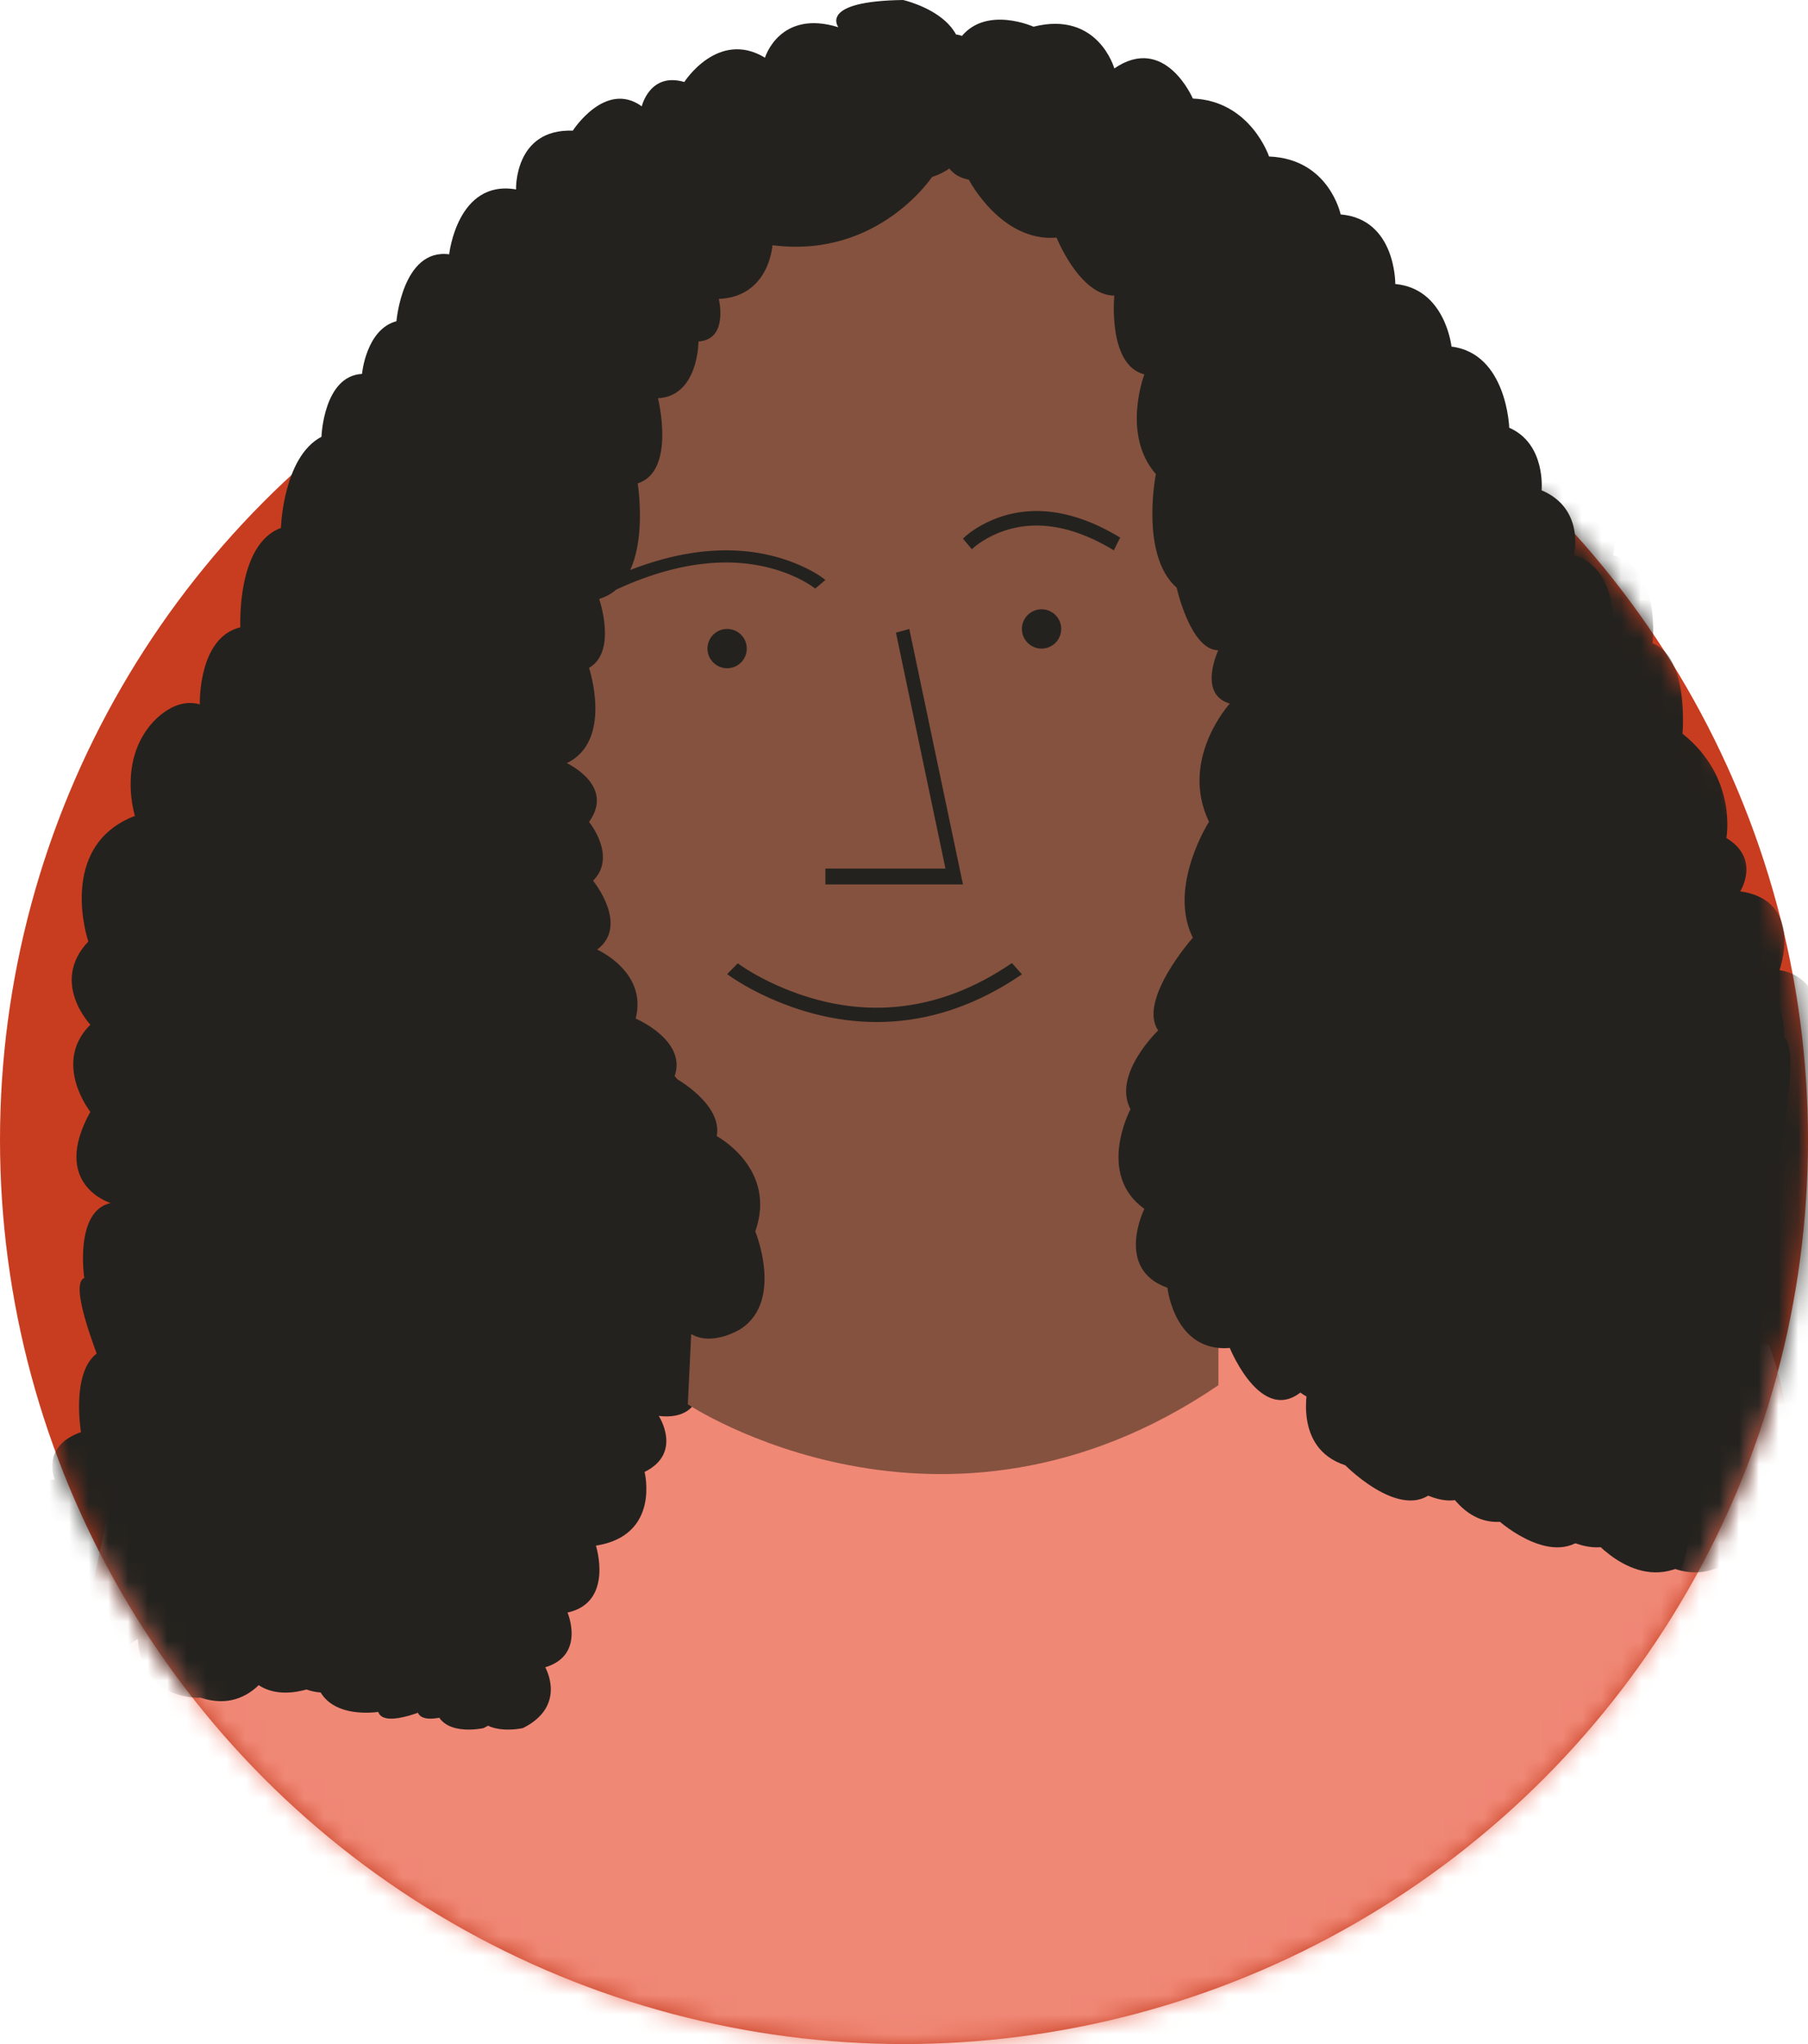
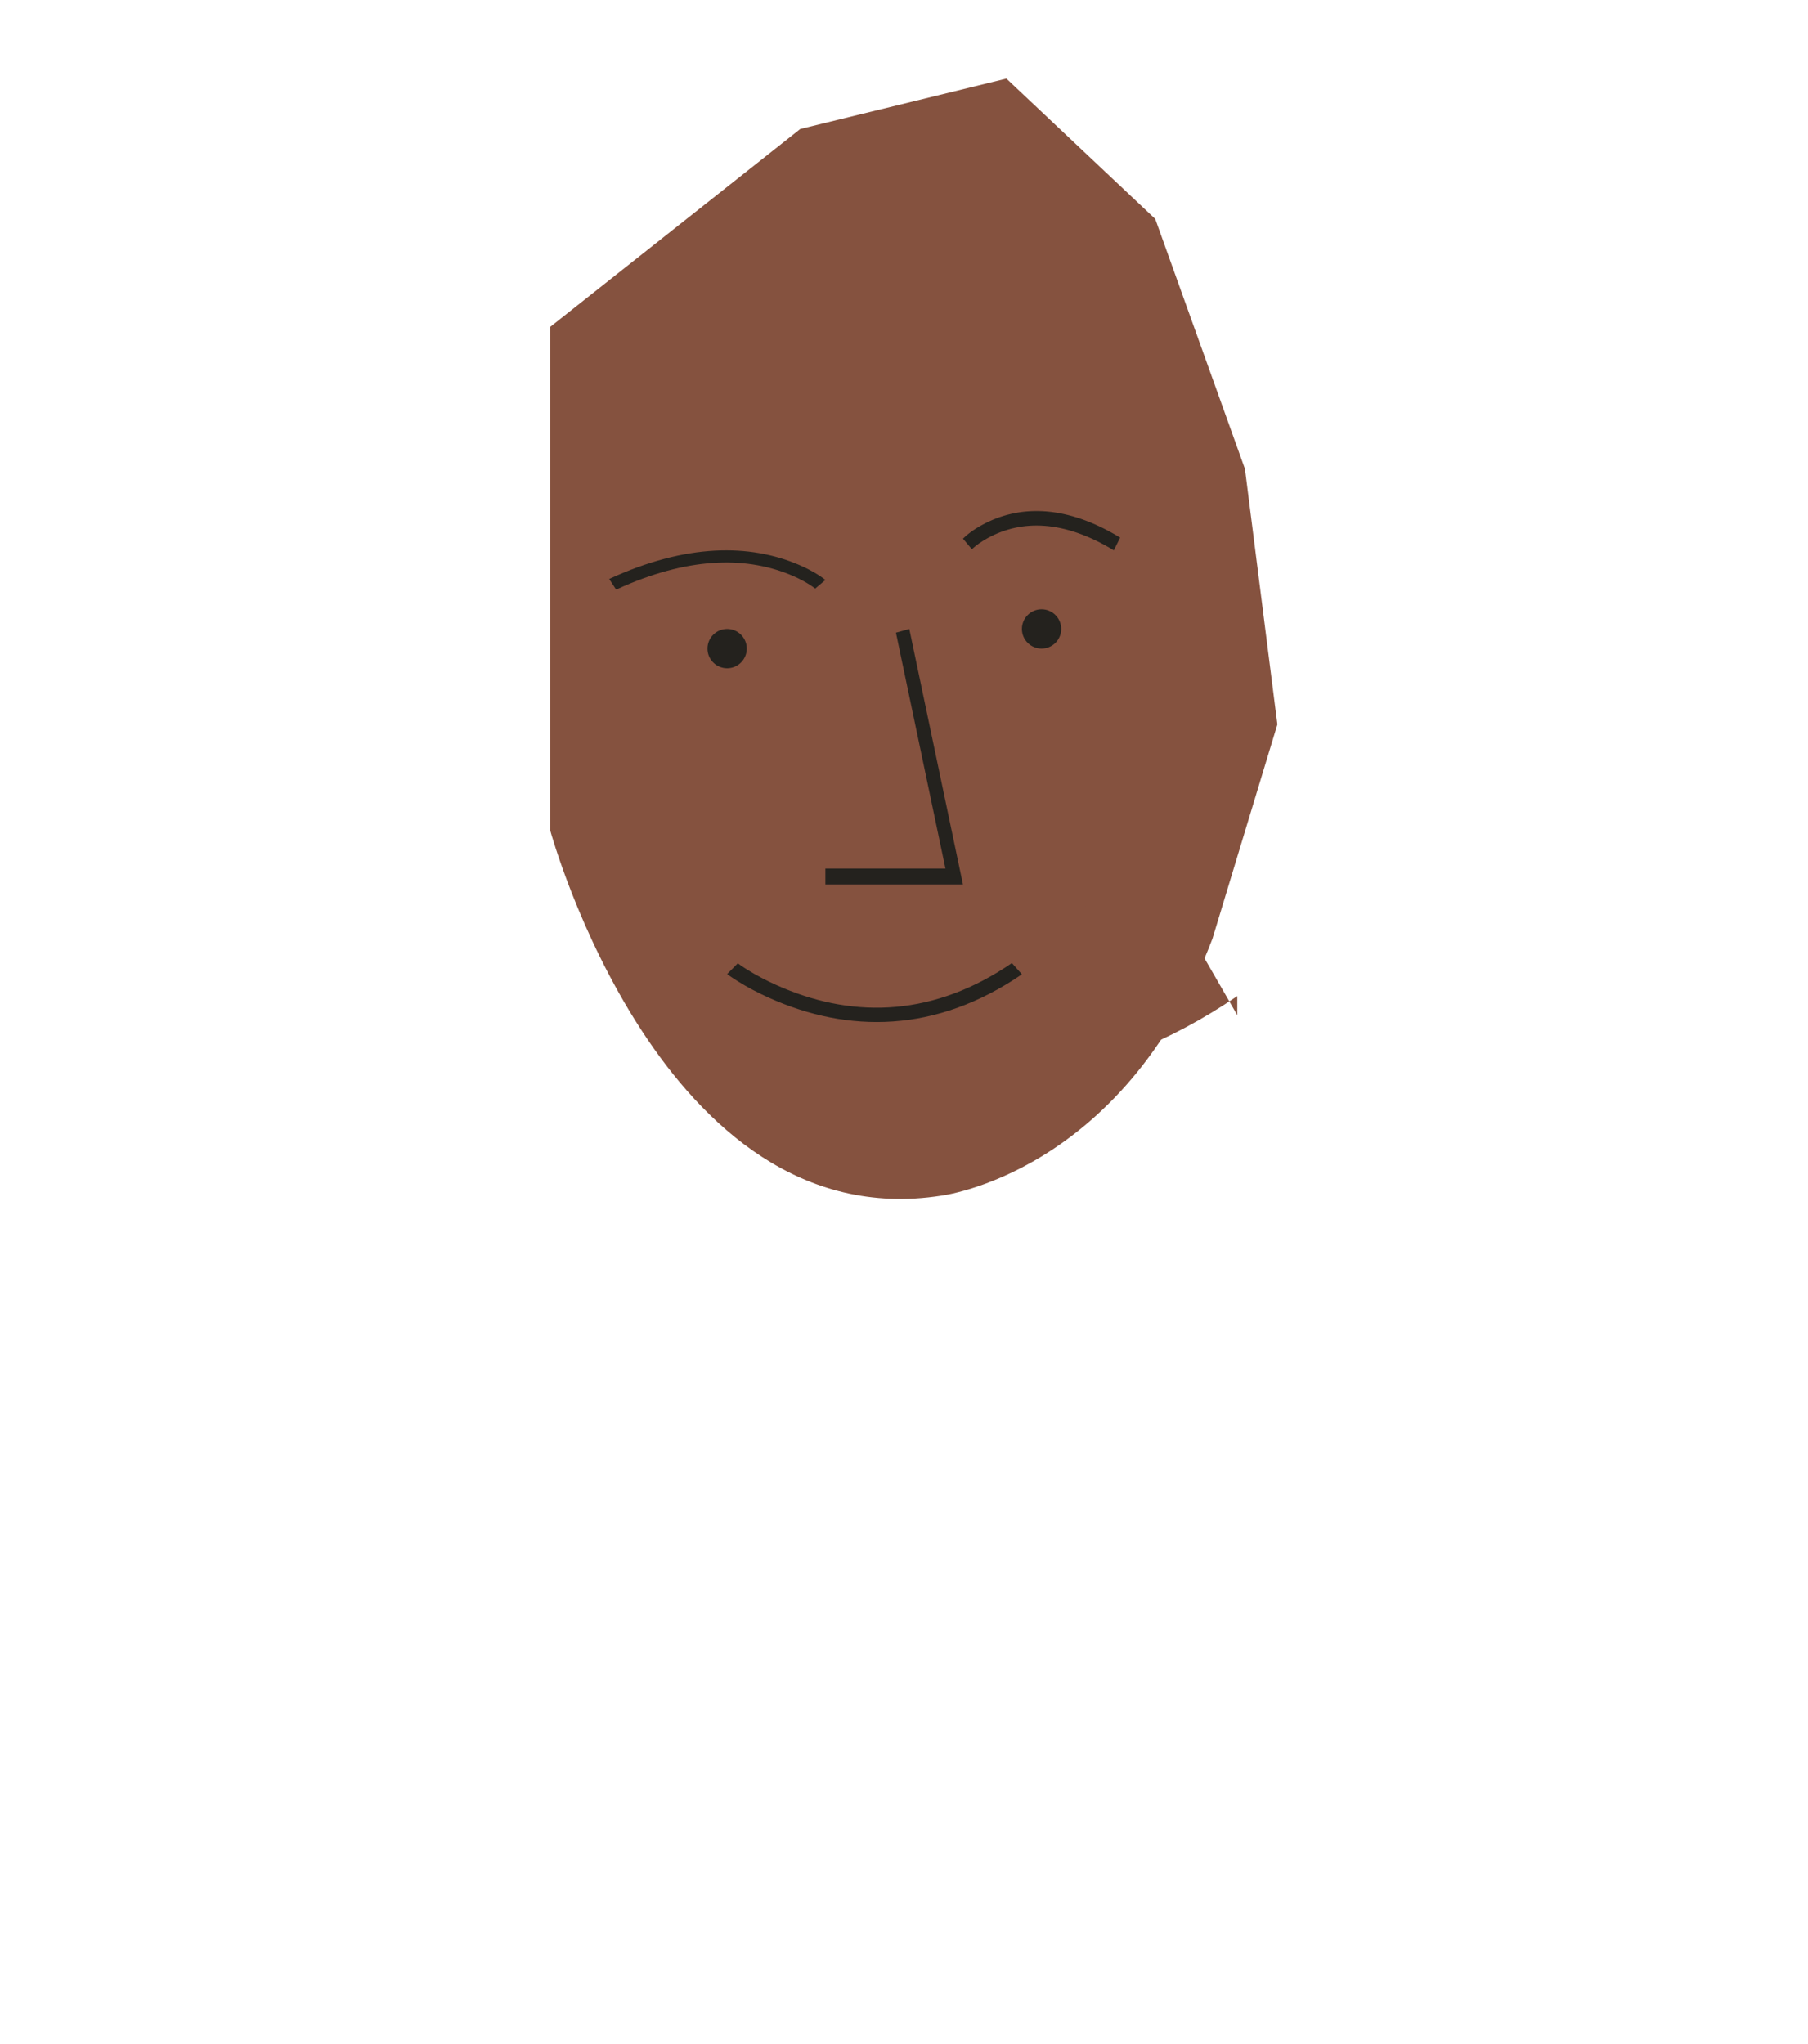
<svg xmlns="http://www.w3.org/2000/svg" xmlns:xlink="http://www.w3.org/1999/xlink" width="92" height="104" viewBox="0 0 92 104">
  <defs>
-     <circle id="m7s36n69pa" cx="46" cy="46" r="46" />
-   </defs>
+     </defs>
  <g fill="none" fill-rule="evenodd">
    <g>
      <g transform="translate(-3.58) translate(3.58 12)">
        <mask id="b9pjaphzcb" fill="#fff">
          <use xlink:href="#m7s36n69pa" />
        </mask>
        <use fill="#C83D20" xlink:href="#m7s36n69pa" />
        <path fill="#F08876" d="M92 92c.462-19.267-.201-31.124-1.99-35.57-1.812-.31-21.285-3.575-29.585-1.968 0 0-11.582 8.006-25.315-.443 0 0-19.624 0-29.214 9.08L-.244 92H92z" mask="url(#b9pjaphzcb)" />
        <path fill="#24221E" d="M47.958-12s5.084 1.155 1.85 5.083c0 0 2.924 2.773-.387 3.928 0 0-2.751 4.16-8.114 3.465 0 0-.153 2.628-2.732 2.732 0 0 .516 2.063-1.032 2.166 0 0 0 2.785-2.062 2.888 0 0 .928 3.713-1.032 4.332 0 0 .825 5.054-1.96 5.879 0 0 .928 2.682-.515 3.507 0 0 1.237 3.713-1.135 4.848 0 0 2.476 1.134 1.135 2.991 0 0 1.443 1.753.205 2.991 0 0 1.857 2.27.207 3.506 0 0 2.58 1.136 1.96 3.507 0 0 2.682 1.136 1.96 2.992 0 0 2.476 1.34 2.167 2.99 0 0 3.094 1.651 1.96 4.849 0 0 1.443 3.506-.723 4.95 0 0-1.753 1.135-2.89 0 0 0 .62 1.65-1.134 2.063 0 0 .414 2.682-2.166 2.374 0 0 1.238 1.885-.721 2.85 0 0 .825 3.234-2.476 3.75 0 0 .928 2.887-1.445 3.404 0 0 .93 2.165-1.134 2.785 0 0 1.134 1.96-1.135 3.094 0 0-2.27.516-2.476-1.135 0 0-2.578 1.239-2.887.31 0 0-2.476.412-3.096-1.341 0 0-2.991 1.444-4.022-1.444 0 0-1.136 2.991-3.92 2.063 0 0-2.992.207-3.199-2.992 0 0-2.784 2.063-3.815 0 0 0-2.785 1.032-3.095-1.34 0 0-.62-2.27 1.238-2.373 0 0-.412-4.264 1.443-4.4 0 0-.72-1.685 1.342-2.407 0 0-.62-3.61 1.237-4.229 0 0-.928-2.888.929-3.61 0 0-.516-3.404 1.341-3.817 0 0-3.094-.928-1.032-4.64 0 0-1.96-2.476 0-4.435 0 0-2.062-2.168-.103-4.23 0 0-1.65-4.847 2.372-6.394 0 0-.825-2.58.723-4.539 0 0 1.134-1.546 2.578-1.134 0 0-.103-3.404 2.064-3.92 0 0-.207-4.229 2.063-5.054 0 0 .103-3.61 2.063-4.64 0 0 .104-3.096 2.063-3.198 0 0 .206-2.27 1.754-2.682 0 0 .309-3.714 2.682-3.405 0 0 .412-3.816 3.403-3.3 0 0-.102-3.094 2.89-2.991 0 0 1.65-2.579 3.507-1.238 0 0 .412-1.753 2.165-1.237 0 0 1.711-2.682 4.105-1.238 0 0 .744-2.475 3.735-1.548 0 0-1.039-1.329 3.297-1.386" mask="url(#b9pjaphzcb)" />
        <path fill="#24221E" d="M58.702-8.52s-.823-2.948-4.114-2.122c0 0-2.35-1.062-3.642.472 0 0-1.236-.607-1.612 1.65 0 0-1.091 2.36.671 2.95 0 0-.586 2.359 1.294 2.713 0 0 1.645 3.183 4.465 2.948 0 0 1.176 2.949 2.938 2.949 0 0-.353 3.537 1.528 4.009 0 0-1.175 3.066.587 5.072 0 0-.822 4.128 1.057 5.78 0 0 .706 3.183 2.116 3.183 0 0-1.058 2.24.588 2.713 0 0-2.585 2.83-1.058 6.014 0 0-2.115 3.303-.823 5.898 0 0-2.819 3.184-1.762 4.718 0 0-2.35 2.24-1.41 4.009 0 0-1.762 3.302.705 5.07 0 0-1.528 3.068 1.175 4.012 0 0 .353 3.301 3.173 3.065 0 0 1.764 4.365 3.995 1.888 0 0-.823 3.203 1.88 4.079 0 0 3.41 3.47 4.936.756 0 0 .94 2.242 2.939 2.123 0 0 2.82 2.476 4.465.59 0 0 2.233 2.948 4.817 1.652 0 0 3.41.47 3.527-1.533 0 0 2.586.353 1.998-2.124 0 0 3.29 1.298 3.29-.472 0 0 1.293-1.888 0-2.948 0 0 .235-3.656-2.115-4.128 0 0 .587-4.246-2.116-4.835 0 0 2.468 0 1.53-2.949 0 0 1.879-2.123-.236-4.246 0 0 1.174-2.359-.706-3.656 0 0 .118-3.067-2.232-3.42 0 0 1.293-3.537-1.999-4.01 0 0 1.058-1.652-.705-2.713 0 0 .587-3.066-2.232-5.307 0 0 .353-3.892-1.528-4.6 0 0 .47-3.774-1.998-4.481 0 0 .588-2.36-1.645-3.303 0 0 .234-2.358-1.645-3.184 0 0-.117-3.775-2.939-4.128 0 0-.312-2.949-2.86-3.184 0 0 .041-3.302-2.78-3.54 0 0-.588-2.83-3.642-2.947 0 0-.941-2.83-3.88-2.949 0 0-1.41-3.302-3.995-1.533" mask="url(#b9pjaphzcb)" />
      </g>
      <g>
        <path fill="#85523F" d="M31.58 42.257s5.669 20.777 19.878 18.58c0 0 9.258-1.097 13.821-13.087l3.3-10.892L66.93 23.86 62.365 11.14 54.791 4l-10.49 2.563L31.58 16.63v25.626z" transform="translate(-3.58)" />
-         <path fill="#85523F" d="M39.539 51.653l-.96 19.797s12.94 8.601 27-.973V51.653L62.704 45 39.54 51.653z" transform="translate(-3.58)" />
+         <path fill="#85523F" d="M39.539 51.653s12.94 8.601 27-.973V51.653L62.704 45 39.54 51.653z" transform="translate(-3.58)" />
        <path fill="#24221E" fill-rule="nonzero" d="M53.571 26.699c1.817-.984 4.086-1.02 6.715.48l.294.173-.324.648c-2.557-1.554-4.697-1.554-6.39-.638-.356.193-.612.383-.763.52l-.066.065-.457-.541c.18-.185.512-.448.991-.707zM34.58 29.457c3.902-1.803 7.161-1.803 9.687-.705.56.244.967.49 1.216.68l.097.077-.519.438-.127-.095-.144-.096c-.239-.154-.526-.309-.859-.454-2.235-.971-5.114-1.004-8.633.533l-.366.165-.352-.543z" transform="translate(-3.58)" />
        <path fill="#24221E" d="M57.58 32c0 .553-.448 1-1 1s-1-.447-1-1c0-.552.448-1 1-1s1 .448 1 1M41.58 33c0 .552-.448 1-1 1s-1-.448-1-1 .448-1 1-1 1 .448 1 1" transform="translate(-3.58)" />
        <path fill="#24221E" fill-rule="nonzero" d="M49.17 32.19L49.85 32 52.58 45 45.58 45 45.58 44.192 51.689 44.191zM55.071 49l.509.573c-4.383 2.999-8.842 2.999-12.861 1.198-.585-.262-1.109-.543-1.564-.825l-.291-.186-.21-.145-.074-.055.543-.547.143.102.224.148.141.09c.425.262.915.525 1.464.771 3.657 1.638 7.658 1.681 11.652-.908l.324-.216z" transform="translate(-3.58)" />
-         <path fill="#24221E" d="M51.387 5.083s2.925 2.773-.386 3.928c0 0-2.751 4.16-8.115 3.465 0 0-.153 2.628-2.731 2.732 0 0 .516 2.063-1.032 2.166 0 0 0 2.785-2.062 2.888 0 0 .928 3.713-1.032 4.332 0 0 .825 5.054-1.96 5.879 0 0 .928 2.682-.516 3.507 0 0 1.238 3.713-1.134 4.848 0 0 2.475 1.134 1.134 2.991 0 0 1.444 1.753.206 2.991 0 0 1.857 2.27.206 3.506 0 0 2.58 1.136 1.96 3.507 0 0 2.682 1.136 1.96 2.992 0 0 2.477 1.34 2.167 2.99 0 0 3.095 1.651 1.96 4.849 0 0 1.444 3.506-.722 4.95 0 0-1.754 1.135-2.89 0 0 0 .62 1.65-1.134 2.063 0 0 .413 2.682-2.166 2.374 0 0 1.238 1.885-.722 2.85 0 0 .826 3.234-2.475 3.75 0 0 .928 2.887-1.445 3.404 0 0 .929 2.165-1.135 2.785 0 0 1.135 1.96-1.134 3.094 0 0-2.27.516-2.476-1.135 0 0-2.578 1.239-2.888.31 0 0-2.475.412-3.095-1.341 0 0-2.992 1.444-4.022-1.444 0 0-9.697-18.566-7.84-19.287 0 0-.516-3.405 1.34-3.818 0 0-3.094-.928-1.031-4.64 0 0-1.96-2.476 0-4.435 0 0-2.063-2.168-.103-4.23 0 0-1.65-4.847 2.372-6.394 0 0-.825-2.58.722-4.539 0 0 1.135-1.546 2.579-1.134 0 0-.103-3.404 2.063-3.92 0 0-.206-4.229 2.064-5.054 0 0 .103-3.61 2.063-4.64 0 0 .103-3.096 2.063-3.198 0 0 .206-2.27 1.753-2.682 0 0 .31-3.714 2.683-3.405 0 0 .412-3.816 3.403-3.3 0 0-.103-3.094 2.889-2.991 0 0 1.65-2.579 3.508-1.238 0 0 .412-1.753 2.165-1.237 0 0 1.71-2.682 4.105-1.238 0 0 .743-2.475 3.735-1.548 0 0-1.039-1.329 3.297-1.386 0 0 5.083 1.155 1.85 5.083z" transform="translate(-3.58)" />
-         <path fill="#24221E" d="M56.168 1.358s-2.35-1.062-3.642.472c0 0-1.236-.607-1.612 1.65 0 0-1.092 2.36.671 2.95 0 0-.587 2.359 1.294 2.713 0 0 1.644 3.183 4.465 2.948 0 0 1.176 2.949 2.938 2.949 0 0-.353 3.537 1.528 4.009 0 0-1.175 3.066.586 5.072 0 0-.821 4.128 1.058 5.78 0 0 .706 3.183 2.116 3.183 0 0-1.058 2.24.588 2.713 0 0-2.586 2.83-1.058 6.014 0 0-2.116 3.303-.823 5.898 0 0-2.82 3.184-1.763 4.718 0 0-2.35 2.24-1.41 4.009 0 0-1.762 3.302.706 5.07 0 0-1.528 3.068 1.174 4.012 0 0 .353 3.301 3.174 3.065 0 0 1.763 4.365 3.995 1.888 0 0-.823 3.203 1.88 4.079 0 0 3.41 3.47 4.936.756 0 0 .94 2.242 2.938 2.123 0 0 2.82 2.476 4.465.59 0 0 2.234 2.948 4.818 1.652 0 0 7.052-25.594 5.172-26.891 0 0 .118-3.067-2.232-3.42 0 0 1.292-3.537-1.999-4.01 0 0 1.058-1.652-.705-2.713 0 0 .587-3.066-2.232-5.307 0 0 .353-3.892-1.528-4.6 0 0 .47-3.774-1.998-4.481 0 0 .587-2.36-1.645-3.303 0 0 .234-2.358-1.646-3.184 0 0-.117-3.775-2.938-4.128 0 0-.313-2.949-2.86-3.184 0 0 .04-3.302-2.78-3.54 0 0-.589-2.83-3.643-2.947 0 0-.94-2.83-3.879-2.949 0 0-1.41-3.302-3.995-1.533 0 0-.823-2.95-4.114-2.123z" transform="translate(-3.58)" />
      </g>
    </g>
  </g>
</svg>